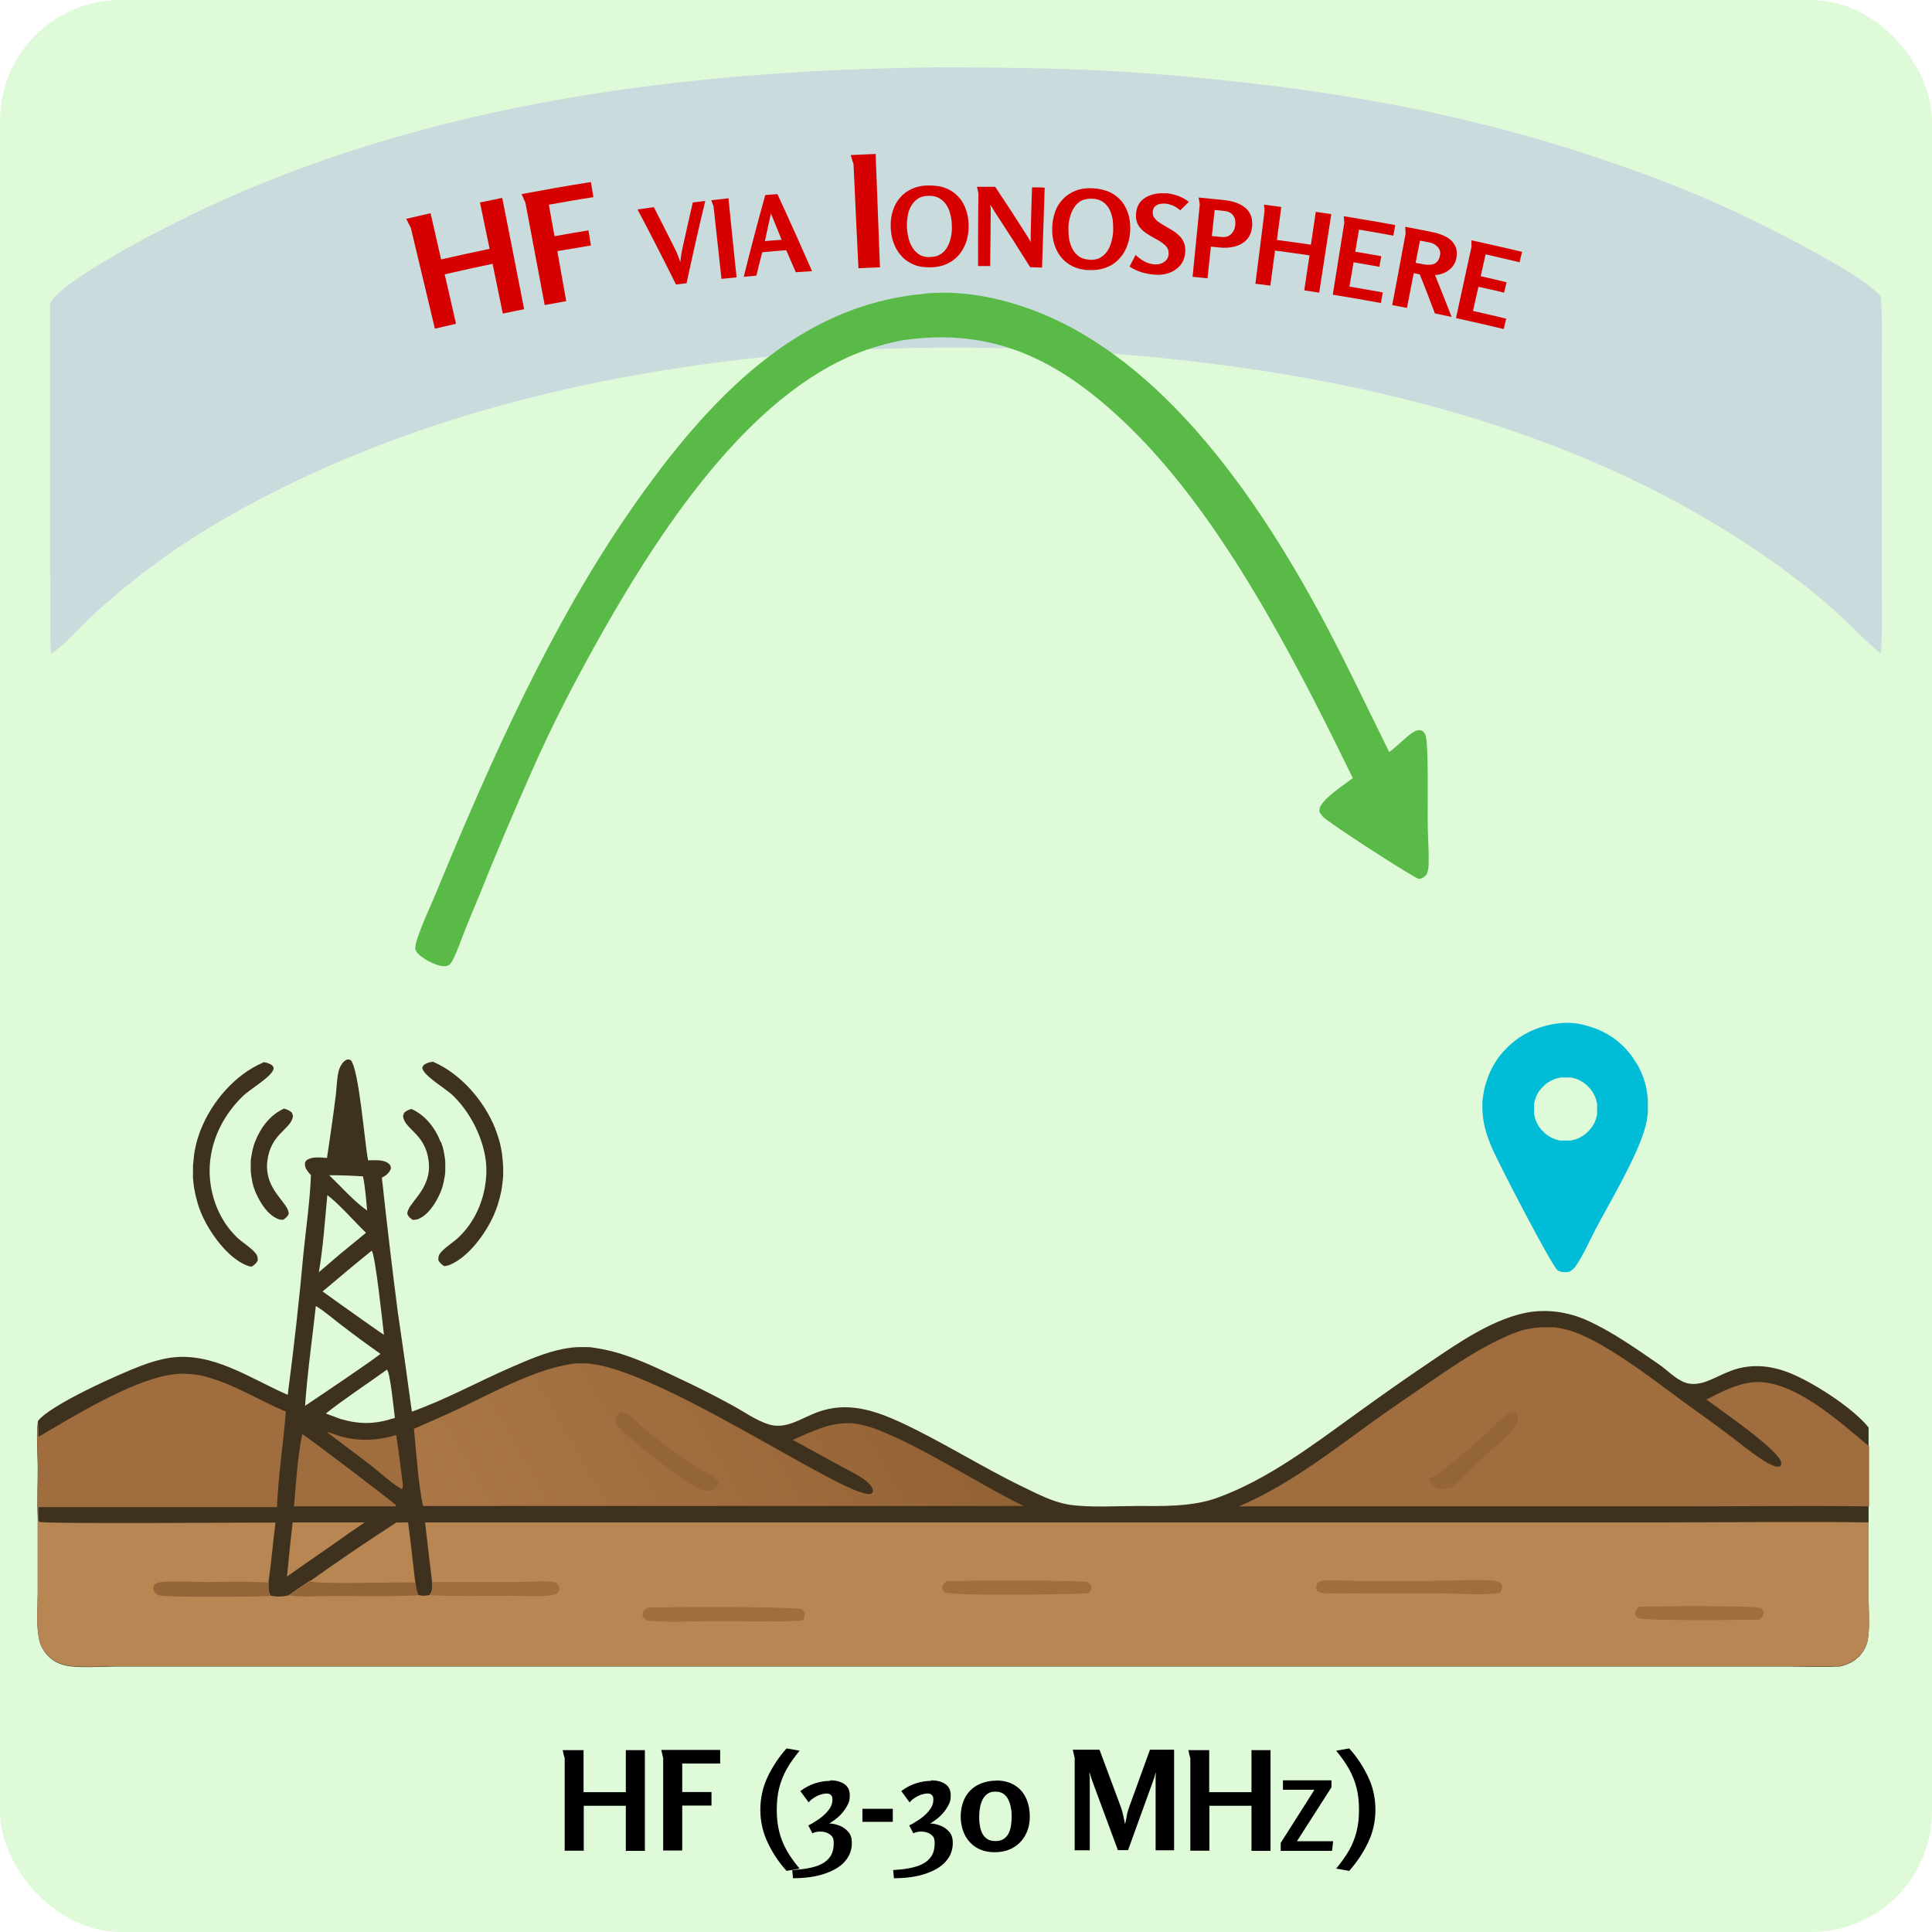
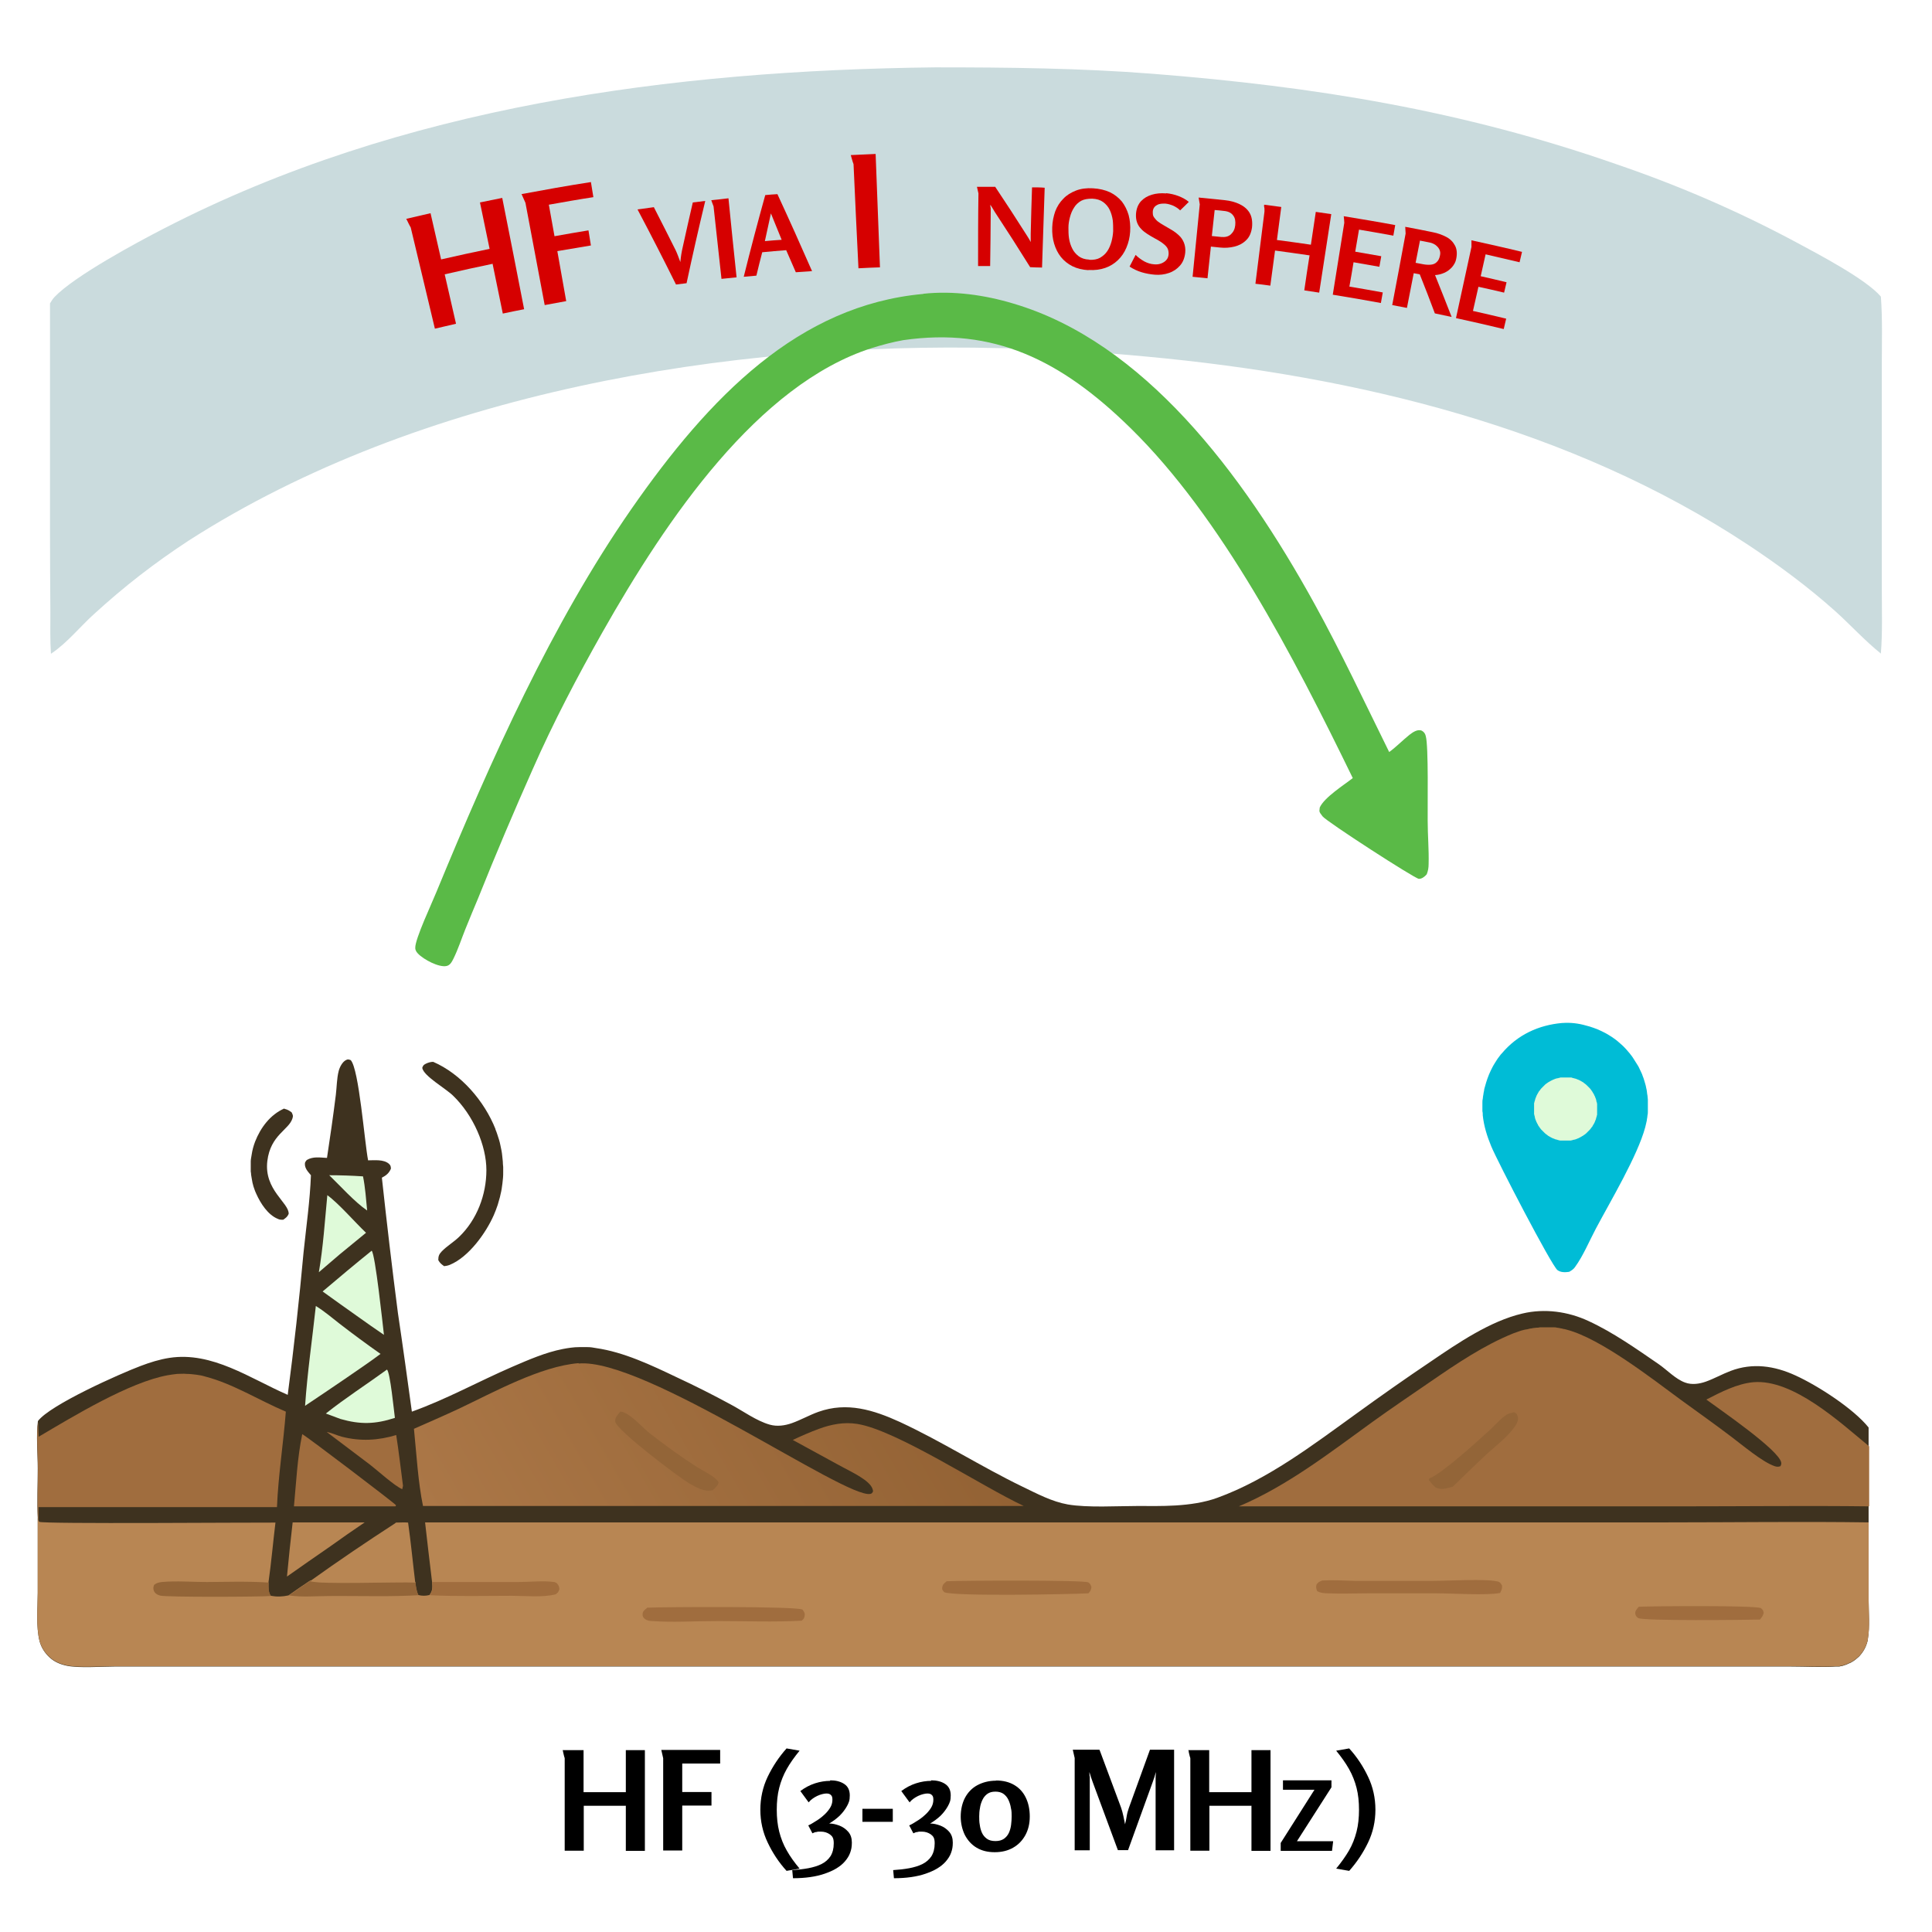
<svg xmlns="http://www.w3.org/2000/svg" id="Layer_1" width="1024" height="1024" version="1.1" viewBox="0 0 1024 1024">
  <defs>
    <style>
      .st0 {
        fill: #a06d3e;
      }

      .st1 {
        fill: #d60000;
      }

      .st2 {
        fill: url(#linear-gradient);
      }

      .st3 {
        fill: #dffad9;
      }

      .st4 {
        fill: #cadbdd;
      }

      .st5 {
        fill: #5aba47;
      }

      .st6 {
        fill: #936538;
      }

      .st7 {
        fill: #b88653;
      }

      .st8 {
        fill: #00bcd6;
      }

      .st9 {
        fill: #3e321f;
      }
    </style>
    <linearGradient id="linear-gradient" x1="490.3" y1="2122.6" x2="255.3" y2="2258.4" gradientTransform="translate(0 -1408)" gradientUnits="userSpaceOnUse">
      <stop offset="0" stop-color="#936234" />
      <stop offset="1" stop-color="#ab7747" />
    </linearGradient>
  </defs>
-   <rect class="st3" x="0" width="1024" height="1024" rx="64" ry="64" />
  <path class="st4" d="M495.7,35.7c38.3,0,77,.4,115.2,3.4,86.2,6.8,164.1,19.4,246,48,16.4,5.6,32.5,11.8,48.4,18.7,15.9,6.9,31.4,14.4,46.7,22.6,11.5,6.2,37,19.5,44.9,28.8.9,11.8.5,23.9.5,35.8v119.6c0,11.2.4,22.6-.5,33.8-8.5-6.8-16-15.1-24.1-22.4-14.3-12.8-30.1-24.5-46.1-35.1-94.2-62.3-207.8-89.6-319-99.9-25.9-2.4-52.4-4.4-78.4-4.5-143.3-3.5-306.8,23.5-429.1,101.9-8.9,5.8-17.6,12-26,18.5s-16.5,13.4-24.4,20.6c-7.3,6.6-14.1,15.1-22.2,20.6-.2.1-.4.3-.6.4-.5-7.3-.3-14.5-.3-21.8-.1-15-.2-29.9-.2-44.9v-119c.7-1.2,1.5-2.4,2.4-3.4,10.7-11.2,43.8-29,58.2-36.4C212.8,56.2,356.1,37.3,495.7,35.7Z" />
  <path class="st4" d="M670.7,106.3c4.1.4,8.7.5,12.3,2.7,1.3.9,2.4,2.1,2.7,3.7.4,2.7-1.2,5.1-2.8,7.1-4.1,2-9.9.6-14.2,0,.5-4.6,1.1-9.1,1.9-13.6h0Z" />
  <path class="st9" d="M173.3,613.8c1.7-11.1,3.3-22.3,4.7-33.5.5-4.1.5-8.7,1.5-12.6.5-2,1.9-4.8,3.8-5.8,1.1-.6,1.5-.4,2.6,0,4.4,4.8,7.3,43.5,9.2,53.1,3.4,0,8.2-.6,11,1.8,1,.9,1,1.4,1.1,2.6-1,2.4-2.5,3.6-4.8,4.8,2.6,23.9,5.4,47.8,8.5,71.7,2.6,17.4,5,34.9,7.4,52.3,18.2-6.5,35.5-16.1,53.3-23.8,8.6-3.7,17.5-7.6,26.7-9.4,1.4-.3,2.9-.5,4.3-.7,1.5-.2,2.9-.3,4.4-.3h4.4c1.5,0,2.9.2,4.4.5,14.8,2.1,29.5,9.1,42.9,15.5,9.7,4.5,19.2,9.3,28.6,14.4,6.6,3.5,13.6,8.7,20.7,10.7,3.9,1.1,8,.5,11.7-.8,4.8-1.7,9.3-4.3,14.1-6,15.1-5.4,29.2-1,43.2,5.4,22.2,10.3,42.9,23.6,65,34.3,7.7,3.7,15.5,7.9,24,9.4,10.6,1.8,26.2.8,37.2.8s28.1.7,41.9-4.3c26.8-9.7,50.7-28,73.6-44.5,13.1-9.5,26.3-18.8,39.7-27.8,14.4-9.8,31.4-21.4,48.5-25.4,11.7-2.8,24.2-1.1,35.1,4,13,6,25.3,14.7,37.1,22.8,4.5,3.1,9,8,14.1,9.8,3.5,1.3,7.5.7,10.9-.5,4.5-1.6,8.7-4,13.2-5.7,11.6-4.4,23.2-2.7,34.3,2.4,11.7,5.3,30.8,17.6,38.8,27.6,0,3.4,0,6.8,0,10.2v80.9c0,6.8.7,14.5-.4,21.1,0,.7-.3,1.5-.5,2.2s-.5,1.4-.8,2.1c-.3.7-.7,1.3-1.1,2-.4.6-.8,1.2-1.3,1.8-.2.2-.4.5-.6.7-.2.2-.4.5-.7.7-.2.2-.5.4-.7.6-.2.2-.5.4-.7.6-.2.2-.5.4-.8.6-.3.2-.5.4-.8.5-.3.2-.5.3-.8.5s-.6.3-.8.4c-.3,0-.6.3-.9.4s-.6.2-.9.4c-.3,0-.6.2-.9.3-.3,0-.6.2-.9.3-.3,0-.6.2-.9.2s-.6,0-.9.2c-.3,0-.6,0-.9,0h-.9c-7.8.5-15.9,0-23.7,0H60.6c-7,0-18.6.9-25.1-.4-3.4-.7-6.6-2-9.2-4.4-2.5-2.3-4.4-5.2-5.3-8.5-2-7.8-1-17.6-1-25.6v-39.8c-.4-8.7,0-17.5,0-26.2s-.9-17.3.1-25.2c6.4-8.6,43.5-25.1,54.4-29.2,5-1.9,10.1-3.5,15.3-4.3,22.7-3.5,42.9,11,62.7,19.6,3.3-25.1,6.1-50.3,8.4-75.6,1.4-13.5,3.4-27.3,3.9-40.8-1.5-1.8-3.3-3.6-3.2-6.1,0-.9.5-1.3,1-2,3.4-1.9,6.7-1.3,10.4-1.1h.3Z" />
  <path class="st7" d="M20.1,804.7h.2c0,.6,0,1.5.5,1.9,1.9,1.2,112.7.3,125.2.4-1.3,10.6-2.2,21.2-3.7,31.7,0,2.5-.3,4.9,1.2,7.1,3.3.6,6.1.5,9.4-.2,3.8-2.7,7.6-5.3,11.5-7.9,4.2,2.1,46.9.3,55.7.8.3,2.4.5,4.6,1.6,6.9,2.1.5,3.8.5,5.9,0,1.8-2.4,1.6-4,1.4-7-1.3-10.5-2.5-21-3.7-31.5h658.7c35.4,0,71-.5,106.4,0v40.6c0,6.8.8,14.5-.4,21.1,0,.7-.3,1.5-.5,2.2s-.5,1.4-.8,2.1c-.3.7-.7,1.3-1.1,2-.4.6-.8,1.2-1.3,1.8-.2.2-.4.5-.6.7-.2.2-.4.5-.7.7-.2.2-.5.4-.7.6-.2.2-.5.4-.7.6-.2.2-.5.4-.8.6-.3.2-.5.4-.8.5-.3.2-.5.3-.8.5s-.6.3-.8.4c-.3,0-.6.3-.9.4s-.6.2-.9.4c-.3,0-.6.2-.9.3-.3,0-.6.2-.9.3-.3,0-.6.2-.9.2s-.6,0-.9.2c-.3,0-.6,0-.9,0h-.9c-7.8.5-15.9,0-23.7,0H60.6c-7,0-18.6.9-25.1-.4-3.4-.7-6.6-2-9.2-4.4-2.5-2.3-4.4-5.2-5.3-8.5-2-7.8-1-17.6-1-25.6v-39.8.2Z" />
  <path class="st0" d="M229.1,838.5h45.8c5.5,0,13.5-.8,18.7,0,.6,0,1.1.4,1.6.7,1,1.2,1.1,1.5,1.3,3.1-.5,1.5-.7,1.7-1.9,2.7-6.9,1.8-16.1.8-23.2.8-14.5,0-29.2.4-43.7-.3,1.8-2.4,1.6-4,1.4-7h0Z" />
  <path class="st6" d="M153,845.7c3.8-2.7,7.6-5.3,11.5-7.9,4.2,2.1,46.9.3,55.7.8.3,2.4.5,4.6,1.6,6.9-14.1.8-28.5.4-42.7.4s-17.7.8-26.1-.3h0Z" />
  <path class="st6" d="M143.6,845.9c-4.8.5-55.6.7-58.7-.2-1.5-.4-2.9-1.2-3.4-2.7-.4-1.1-.2-2,.2-3,1.2-1,2.5-1.3,4.1-1.5,7.7-.7,16,0,23.8,0s22-.5,32.8.3c0,2.5-.3,4.9,1.2,7.1h0Z" />
  <path class="st0" d="M700.6,837.7c5.8-.3,11.8,0,17.6.2h40.8c8,0,28.6-1.2,34.7.3,1.4.3,1.7,1,2.4,2.1.2,1.7-.3,2.5-1,4-7.1,1.4-25.4.2-33.6.2h-37.1c-6.8,0-13.7.3-20.4,0-1.9,0-4.3-.2-5.9-1.2-.5-1.4-.7-2-.3-3.5,1-1.3,1.4-1.5,2.9-2h-.1Z" />
  <path class="st0" d="M343,852.1c9.6-.4,78.5-.8,82.3,1,.8,1,1.4,1.8,1.2,3.2-.2,1.5-.6,1.8-1.6,2.7-14.6.8-29.3.2-44,.2s-23.5.8-35,0c-1.4,0-3-.2-4.2-1.2-.9-.7-1.2-1.5-1.1-2.6,0-1.5,1.3-2.3,2.3-3.1v-.2Z" />
  <path class="st0" d="M501.6,838.1c8.3-.4,73.3-.7,75.2.6,1.2.8,1.3,1.3,1.7,2.6-.3,1.6-.6,2.1-1.6,3.2-9.6.5-71.5,1.7-76.4-.6-.8-.9-1.3-1.3-1.1-2.6.3-1.6,1.1-2.2,2.3-3.1h-.1Z" />
  <path class="st0" d="M868.6,851.6c7.1-.3,60.1-.8,64.7.7,1.1,1,1.2,1.1,1.5,2.5-.4,1.7-.9,2.3-2,3.6-7.6.2-62.1.8-64.5-.8-1-.6-1.6-1.5-1.6-2.7s1-2.3,1.9-3.3h0Z" />
  <path class="st0" d="M656.6,798.4c25.6-10.8,48.5-28.6,70.9-44.8,10.1-7.3,20.4-14.2,30.7-21.3,13.8-9.5,28.3-19.3,43.9-25.6.6-.2,1.1-.4,1.7-.6.6-.2,1.1-.4,1.7-.6.6-.2,1.2-.4,1.7-.5.6-.2,1.2-.3,1.8-.4.6,0,1.2-.3,1.8-.4.6,0,1.2-.2,1.8-.3.6,0,1.2-.2,1.8-.2s1.2,0,1.8-.2h5.4c.6,0,1.2,0,1.8,0,.6,0,1.2,0,1.8.2.6,0,1.2.2,1.8.3s1.2.2,1.8.4c.6,0,1.2.3,1.8.4,18,4.8,45,25.9,60.5,37.3,8.8,6.4,17.7,12.7,26.4,19.3,6,4.5,16.6,13.5,23.1,15.7,1.3.4,1.9.4,3.1,0,.3-.8.5-1,.4-1.8-.8-6.6-33.4-28.8-39.7-33.5,7.6-3.9,16.2-8.4,24.9-9.2,21.1-1.8,46,21.3,61.4,34v31.8c-33.4-.4-66.9,0-100.3,0h-233.8Z" />
  <path class="st6" d="M802.5,748.6c.5,0,.9.4,1.3.7.5.9.7,1.5.8,2.5,0,2.6-2.4,5.3-4,7.2-3.6,4.2-8.4,7.9-12.5,11.6-6.1,5.7-12.1,11.5-18.1,17.4-3.3.8-5.9,1.9-9.1.4-1.4-1.2-2.5-2.6-3.6-4l.3-.8c6.5-2.4,26.1-20.2,32.4-26,2.6-2.4,5.6-6,8.6-7.8,1.1-.7,2.6-1,3.9-1.3h0Z" />
  <path class="st0" d="M20.5,761.5c18.3-10.8,48-28.9,68.4-32.6,1.6-.3,3.3-.5,5-.7,1.7,0,3.4-.2,5,0,1.7,0,3.4.2,5,.4,1.7.2,3.3.5,4.9,1,14.7,3.8,28.7,12.7,42.7,18.6-1.3,16.8-4,33.7-4.7,50.6H20.4v6.1h-.3c-.4-8.6,0-17.5,0-26.2s-.9-17.3.1-25.2l.3,8.3v-.2Z" />
  <path class="st7" d="M209.7,807c2.2,0,4.4-.2,6.6,0,1.5,10.6,2.5,21.2,3.8,31.8-8.8-.5-51.4,1.2-55.7-.8,14.8-10.6,30-20.9,45.3-30.8h0Z" />
  <path class="st2" d="M306.6,722.7c34.8-3.3,141.5,71.8,154.7,69.1.9-.2.9-.5,1.4-1.2,0-.7,0-.8-.3-1.6-.8-2.3-3.9-4.6-5.8-5.8-3.9-2.6-8.5-4.7-12.6-7l-23.8-13c4.5-2.1,9.2-4.2,13.9-5.9,6.5-2.4,13.3-3.7,20.2-2.6,20.7,3.2,65.9,33,88.3,43.5H224.2c-2.6-12.4-3.5-28.1-4.8-40.9,7.9-3.5,15.8-6.9,23.7-10.6,18.4-8.7,43.4-22.6,63.6-24.2v.2Z" />
  <path class="st6" d="M328.9,748.2c.7,0,1.3.2,2,.5,4.8,2.1,9.8,8.2,14,11.4,7.8,6,16.1,12.1,24.4,17.4,2.7,1.7,10.6,5.5,11.6,8.3-.6,1.8-1.7,2.7-3.1,4-4.2,1.2-8.6-1.4-12.2-3.4-5.6-3.2-38.9-28.4-39.5-32.9-.3-2.2,1.5-3.9,2.8-5.4h0Z" />
  <path class="st0" d="M160.3,760.2c2.4,1.2,48.3,36.1,49.6,37.6l-.3.6h-53.8c1.2-12.7,1.8-25.8,4.4-38.3h.1Z" />
  <path class="st3" d="M167.4,692.2c4.4,2.7,8.5,6.2,12.6,9.4,7.1,5.5,14.3,10.8,21.7,16-6.3,4.7-12.9,9.1-19.4,13.6-6.9,4.7-13.7,9.3-20.6,13.9,1.2-17.6,3.8-35.3,5.7-52.9Z" />
  <path class="st3" d="M197,662.9c1.9,1.9,5.8,38.6,6.5,44.6-4.8-3.3-9.6-6.6-14.3-10-6.1-4.3-12.1-8.6-18.2-13,8.6-7.3,17.2-14.5,26-21.6Z" />
  <path class="st3" d="M205.1,725.9c1.7,1.4,3.7,21.9,4.2,25.6-10.4,3.4-18.3,3.6-28.8.6l-7.8-2.9c10.3-8.2,21.7-15.5,32.4-23.3h0Z" />
  <path class="st7" d="M155.1,806.9h38.2c-6.1,4.1-12.1,8.3-18.1,12.6-7.7,5.3-15.4,10.7-23.1,16.1.9-9.6,1.9-19.1,3-28.6h0Z" />
  <path class="st3" d="M173.4,633.4c6.2,4.5,14.6,14.3,20.6,20l-13.9,11.4-11.1,9.5c2.3-13.3,3.2-27.4,4.5-40.9h-.1Z" />
  <path class="st0" d="M173.3,759c2.7.5,5.3,1.8,7.9,2.5,9.8,2.5,19.2,2,28.8-.9,1.4,8.9,2.4,17.9,3.6,26.9l-.4,1.8c-4.1-1.7-13.3-10.1-17.1-13-7.6-5.8-15.3-11.5-22.9-17.3h0Z" />
  <path class="st3" d="M174.5,622.9c6,0,11.9.2,17.9.6,1.2,5.8,1.6,12.1,2.2,18.1-6.6-4.5-14.2-13-20.1-18.7h0Z" />
  <path class="st5" d="M489.4,155.7c15.8-1.7,32.4.6,47.7,5.2,68.8,20.3,121.2,89.4,159.7,159.3,14,25.4,26.5,52.1,39.5,78.4,3.7-2.7,7.1-6.2,10.7-9.1,1.8-1.4,4.4-3.2,6.6-2.2,1.1.6,1.8,1.5,2.1,2.9,1.5,5.4.9,37.4,1,44.8,0,7.6.7,15.4.5,22.9,0,2.1-.3,3.7-1,5.5-1.1,1.3-2.7,2.5-4.2,2.4-2.1-.1-48.7-30.2-51-33.1s-1.6-2.6-1.5-4.7c2.4-5.4,13.1-12.1,17.5-15.6-31.5-64.7-69.6-138.3-117.8-185.5-37-36.3-72.7-53.5-120.5-46.6-5.6,1-11.2,2.5-16.7,4.2-60.3,19.4-108.5,90.2-142.8,150.8-13.2,23.4-25.9,47.5-36.9,72.5-10,22.5-19.6,45.1-28.8,68.1-2.3,5.6-4.7,11.1-6.9,16.7-2,5-3.8,10.5-6.2,15.4-.9,1.8-1.8,3.6-3.7,4-4,.9-12.2-3.4-15.2-6.6-.7-.8-1.4-1.6-1.4-3-.2-4.6,9.1-24.3,11.2-29.6,29.3-71,61.1-142.1,103.2-202.8,41.7-60,88.9-108.2,154.8-114.2h.2Z" />
  <path class="st8" d="M828.3,542.2c4-.3,8.3.2,12.1,1.3.7.2,1.4.4,2.2.6.7.2,1.4.5,2.1.7.7.3,1.4.5,2.1.8.7.3,1.4.6,2,.9.7.3,1.3.7,2,1,.7.4,1.3.7,1.9,1.1.6.4,1.3.8,1.9,1.2.6.4,1.2.9,1.8,1.3.6.5,1.2.9,1.7,1.4.6.5,1.1,1,1.7,1.5.5.5,1.1,1,1.6,1.6.5.5,1,1.1,1.5,1.7.5.6,1,1.1,1.4,1.7.5.6.9,1.2,1.3,1.8.4.6.8,1.2,1.2,1.9.4.6.8,1.3,1.2,1.9.4.6.7,1.2,1,1.9.3.6.6,1.3.9,1.9.3.6.6,1.3.8,2,.3.7.5,1.3.7,2s.4,1.3.6,2,.4,1.4.5,2.1c.2.7.3,1.4.4,2.1,0,.7.2,1.4.3,2.1,0,.7.2,1.4.2,2.1s0,1.4,0,2.1v4.2c0,.7,0,1.4-.2,2.1,0,.7-.2,1.4-.3,2.1,0,.7-.3,1.4-.4,2.1-.2.7-.3,1.4-.5,2.1-4.1,15.2-18.4,39.1-26.1,53.6-3.5,6.6-6.8,14.6-11.2,20.6-.8,1.1-1.8,1.7-3,2.4-2.1.3-4.4.4-6.2-.9-3.1-2.3-31.8-57.6-35.1-65.6-2.2-5.3-3.9-10.7-4.5-16.4,0-.7,0-1.5-.2-2.2v-4.4c0-.7,0-1.5.2-2.2,0-.7.2-1.5.3-2.2s.2-1.5.4-2.2c0-.7.3-1.4.5-2.2s.4-1.4.6-2.1c.2-.7.5-1.4.7-2.1.3-.7.5-1.4.8-2.1.3-.7.6-1.4.9-2,.3-.7.7-1.3,1-2,.4-.7.7-1.3,1.1-1.9.4-.6.8-1.3,1.2-1.9.4-.6.8-1.2,1.3-1.8.4-.6.9-1.2,1.4-1.7,8.2-9.7,19.3-14.9,31.9-16h.2Z" />
  <path class="st3" d="M826.2,571.3c.3,0,.5,0,.8-.2.3,0,.6,0,.8,0h4c.3,0,.6,0,.8,0,.3,0,.6,0,.8.2s.5,0,.8.2c.3,0,.5.2.8.2s.5.2.8.3.5.2.8.3.5.2.8.4c.2,0,.5.3.7.4.2,0,.5.3.7.4.2,0,.5.3.7.5s.5.3.7.5.4.3.6.5l.6.6.6.6.6.6c.2.2.4.4.5.6.2.2.3.4.5.7.2.2.3.5.5.7,0,.2.3.5.4.7s.3.5.4.7c0,.2.2.5.4.8,0,.3.2.5.3.8s.2.5.3.8c0,.3.2.5.2.8s0,.5.2.8,0,.5.2.8c0,.3,0,.6,0,.8v4c0,.3,0,.6,0,.8,0,.3,0,.5-.2.8,0,.3,0,.5-.2.8,0,.3-.2.5-.2.8s-.2.5-.3.8-.2.5-.3.8-.2.5-.4.8c0,.2-.3.5-.4.7s-.3.5-.4.7c0,.2-.3.5-.5.7s-.3.5-.5.7-.3.4-.5.6l-.6.6-.6.6-.6.6c-.2.2-.4.4-.6.5-.2.2-.4.3-.7.5-.2.2-.5.3-.7.5-.2,0-.5.3-.7.4-.2,0-.5.3-.7.4-.2,0-.5.2-.8.4-.3,0-.5.2-.8.3s-.5.2-.8.3c-.3,0-.5.2-.8.2s-.5,0-.8.2-.5,0-.8.2c-.3,0-.6,0-.8,0h-4c-.3,0-.6,0-.8,0-.3,0-.6,0-.8-.2-.3,0-.5,0-.8-.2-.3,0-.5-.2-.8-.2s-.5-.2-.8-.3-.5-.2-.8-.3-.5-.2-.8-.4c-.2,0-.5-.3-.7-.4-.2,0-.5-.3-.7-.4-.2,0-.5-.3-.7-.5s-.5-.3-.7-.5-.4-.3-.6-.5l-.6-.6-.6-.6-.6-.6c-.2-.2-.4-.4-.5-.6-.2-.2-.3-.4-.5-.7-.2-.2-.3-.5-.5-.7s-.3-.5-.4-.7c0-.2-.3-.5-.4-.7,0-.2-.2-.5-.4-.8,0-.3-.2-.5-.3-.8s-.2-.5-.3-.8c0-.3-.2-.5-.2-.8s0-.5-.2-.8c0-.3,0-.5-.2-.8,0-.3,0-.6,0-.8v-4c0-.3,0-.6,0-.8,0-.3,0-.6.2-.8,0-.3,0-.5.2-.8,0-.3.2-.5.2-.8s.2-.5.3-.8.2-.5.3-.8.2-.5.4-.8c0-.2.3-.5.4-.7,0-.2.3-.5.4-.7,0-.2.3-.5.5-.7s.3-.5.5-.7.3-.4.5-.6l.6-.6.6-.6.6-.6c.2-.2.4-.4.6-.5.2-.2.4-.3.7-.5.2-.2.5-.3.7-.5.2,0,.5-.3.7-.4.2,0,.5-.3.7-.4.3,0,.5-.2.8-.4.3,0,.5-.2.8-.3s.5-.2.8-.3c.3,0,.5-.2.8-.2s.5,0,.8-.2Z" />
-   <path class="st9" d="M139.3,563c1.3,0,2.7.4,3.9,1,1.1.5,1.5,1,1.9,2.2-.7,4.4-12.3,10.8-16.3,14.7-10.8,10.4-17.6,24.4-17.7,39.5,0,13.1,5,26.3,14.5,35.4,2.9,2.8,6.5,4.8,9.2,7.7,1.4,1.5,1.9,2.5,1.8,4.6-.8,1.5-1.6,2.2-3.1,3.2-1.1,0-2-.3-3-.7-10-4.2-19-16.8-23.3-26.3-.4-.9-.8-1.8-1.1-2.7-.4-.9-.7-1.8-1-2.8s-.6-1.9-.8-2.8c-.3-.9-.5-1.9-.7-2.8-.2-1-.4-1.9-.6-2.9s-.3-1.9-.4-2.9-.2-1.9-.3-2.9,0-1.9,0-2.9v-2.9c0-1,0-1.9.2-2.9,0-1,.2-1.9.3-2.9,0-1,.3-1.9.4-2.9.2-1,.4-1.9.6-2.9s.5-1.9.7-2.8c.3-.9.6-1.9.9-2.8.3-.9.6-1.8,1-2.7,5.8-14.8,18.2-29.3,33-35.6v-.2Z" />
  <path class="st9" d="M150.8,587.7c1.6.4,2.5.9,3.8,1.9.6,1.4.9,1.7.4,3.2-1.9,6.1-11.6,8.7-13.3,22.5-1.9,15.4,11.6,22.2,11.3,28.1-.7,1.6-1.5,2.1-2.9,3.1-1,0-2,0-2.9-.5-5.2-2.1-9.1-8.2-11.3-13.1-.2-.5-.5-1.1-.7-1.6-.2-.6-.4-1.1-.6-1.7-.2-.6-.4-1.1-.5-1.7-.2-.6-.3-1.1-.4-1.7-.1-.6-.2-1.2-.3-1.7-.1-.6-.2-1.2-.3-1.8,0-.6-.1-1.2-.2-1.8v-5.4c0-.6.1-1.2.2-1.8s.2-1.2.3-1.8.2-1.2.3-1.7c.1-.6.3-1.2.4-1.7.2-.6.3-1.1.5-1.7.2-.6.4-1.1.6-1.7,2.9-7.4,8-14.3,15.5-17.6v.2Z" />
  <g>
    <path class="st1" d="M261.2,139.8c-8.5,1.8-17,3.6-25.5,5.6,2,8.7,4,17.5,6,26.2-3.7.9-7.5,1.7-11.2,2.6-4.3-17.9-8.5-35.8-12.8-53.6,0,0-.2-.4-.6-1.1-.4-.7-.7-1.4-1.1-2.2-.4-.8-.6-1.2-.7-1.3,4.3-1,8.6-2,12.9-3,1.9,8.2,3.7,16.3,5.6,24.5,8.6-2,17.1-3.8,25.7-5.6-1.7-8.2-3.4-16.4-5.1-24.6,3.9-.8,7.9-1.6,11.8-2.4,3.9,19.7,7.8,39.3,11.6,59-3.8.7-7.5,1.5-11.3,2.3-1.8-8.8-3.6-17.5-5.4-26.3h.1Z" />
    <path class="st1" d="M276.3,102.9c12.3-2.3,24.6-4.5,36.9-6.4.4,2.7.9,5.4,1.3,8-7.9,1.2-15.7,2.6-23.6,4,1,5.6,2,11.2,3,16.7,6-1.1,12-2.1,18-3.1.4,2.7.9,5.4,1.3,8-5.9,1-11.9,2-17.8,3,1.6,8.8,3.1,17.6,4.7,26.5-3.8.7-7.6,1.4-11.4,2.1l-10.2-54.2c-.7-1.6-1.4-3.1-2.1-4.7h0Z" />
    <path class="st1" d="M346.6,109.9c3.9,7.6,7.7,15.1,11.5,22.7.5,1,.9,2.1,1.3,3.1.4,1.1.8,2.1,1.2,3.2.1-1.4.3-2.7.5-4.1.2-1.3.5-2.7.8-4,1.7-7.8,3.5-15.7,5.3-23.5,2.2-.3,4.4-.5,6.6-.8-3.5,14.5-6.8,29.1-9.9,43.6-1.9.2-3.8.5-5.6.7-6.6-13.3-13.4-26.6-20.4-39.8,2.9-.4,5.8-.8,8.7-1.2h0Z" />
    <path class="st1" d="M377,106.1c3-.3,6.1-.6,9.1-1,1.4,14,2.8,27.9,4.3,41.9-2.7.3-5.3.5-8,.8-1.4-12.8-2.8-25.6-4.2-38.4,0,0-.1-.3-.3-.8-.2-.5-.4-1.1-.6-1.6-.2-.6-.3-.9-.3-.9Z" />
    <path class="st1" d="M412,102.8c6.3,13.6,12.4,27.2,18.4,40.9-2.9.2-5.7.4-8.6.6-1.7-3.9-3.4-7.8-5.1-11.7-4.2.3-8.5.7-12.7,1.1-1.1,4.1-2.1,8.3-3.1,12.4-2.2.2-4.5.4-6.7.6,3.6-14.5,7.4-28.9,11.4-43.3,2.2-.2,4.3-.4,6.5-.5h0ZM408.6,113.1c-1.1,4.9-2.1,9.8-3.2,14.7,3-.3,5.9-.5,8.9-.7-1.9-4.7-3.8-9.3-5.7-14h0Z" />
    <path class="st1" d="M450.9,82.2c4.4-.2,8.8-.4,13.2-.6.8,20,1.5,40.1,2.3,60.1-3.8.1-7.6.3-11.4.5-.9-18.4-1.8-36.7-2.6-55.1,0,0-.1-.5-.4-1.2-.2-.8-.5-1.5-.7-2.4-.2-.8-.4-1.3-.4-1.4h0Z" />
-     <path class="st1" d="M492.8,141.7c-3.2,0-6.1-.4-8.6-1.5s-4.7-2.5-6.4-4.5c-1.8-1.9-3.1-4.2-4.1-6.8-1-2.6-1.5-5.4-1.6-8.5s.2-5.9,1.1-8.6c.8-2.7,2.1-5,3.8-7,1.7-2,3.8-3.6,6.4-4.7,2.6-1.2,5.5-1.8,8.9-1.8s6.5.4,9.1,1.5c2.6,1,4.8,2.6,6.6,4.5,1.8,1.9,3.1,4.2,4,6.9.9,2.6,1.4,5.5,1.4,8.7s-.5,6-1.4,8.6-2.3,4.9-4,6.9c-1.8,2-3.9,3.5-6.4,4.6s-5.4,1.7-8.6,1.7h-.2ZM493,136.2c2.2,0,4.1-.5,5.6-1.5s2.7-2.2,3.5-3.8c.9-1.6,1.5-3.3,1.9-5.2.4-1.9.6-3.8.5-5.6,0-1.9-.2-3.8-.6-5.7-.4-1.9-1-3.7-2-5.3-.9-1.6-2.2-2.9-3.8-3.9-1.6-1-3.6-1.5-5.9-1.4-2.3,0-4.2.5-5.7,1.5s-2.7,2.3-3.6,3.9-1.5,3.3-1.8,5.2c-.3,1.9-.5,3.8-.4,5.6,0,1.9.3,3.8.7,5.7.4,1.9,1.1,3.7,2.1,5.3.9,1.6,2.2,2.9,3.7,3.9s3.4,1.4,5.7,1.4h0Z" />
    <path class="st1" d="M527.4,98.9c5.7,8.5,11.2,17,16.6,25.5.4.6.8,1.3,1.2,1.9s.7,1.3,1.1,2c0-.7,0-1.5,0-2.2,0-.8,0-1.5,0-2.2.2-8.2.4-16.4.7-24.6,2.2,0,4.4,0,6.7.2-.5,14.1-.9,28.2-1.4,42.3-2.1,0-4.2-.1-6.3-.2-6.1-9.8-12.3-19.5-18.7-29.2-.4-.7-.8-1.3-1.2-2s-.8-1.3-1.2-1.9c0,.6,0,1.2.2,1.9,0,.7,0,1.3,0,2,0,9.5-.2,19.1-.3,28.6h-6.4c0-12.8,0-25.7.2-38.5-.3-1.2-.5-2.3-.8-3.5h9.8-.2Z" />
    <path class="st1" d="M576.9,143.2c-3.2-.2-6.1-.9-8.5-2.1-2.4-1.2-4.5-2.9-6.1-4.9s-2.8-4.4-3.6-7.1c-.8-2.7-1.1-5.5-1-8.6s.7-5.9,1.6-8.5c1-2.6,2.4-4.8,4.3-6.7,1.8-1.9,4.1-3.3,6.7-4.3,2.6-1,5.6-1.4,9-1.2,3.4.2,6.4.9,9,2.1,2.5,1.2,4.6,2.9,6.3,4.9,1.6,2.1,2.8,4.5,3.6,7.2.7,2.7,1,5.6.8,8.8-.2,3.1-.9,5.9-2,8.5-1.1,2.6-2.6,4.8-4.5,6.6s-4.1,3.2-6.7,4.1c-2.6.9-5.5,1.3-8.7,1.1h-.2ZM577.4,137.7c2.2.1,4.1-.2,5.7-1.1,1.5-.9,2.8-2,3.8-3.5s1.7-3.2,2.2-5c.5-1.9.8-3.7.9-5.6,0-1.9,0-3.8-.2-5.7-.3-2-.8-3.8-1.6-5.5s-2-3.1-3.5-4.2-3.4-1.7-5.8-1.8c-2.3,0-4.3.3-5.8,1.1-1.6.9-2.9,2.1-3.8,3.6-1,1.5-1.7,3.2-2.2,5.1s-.8,3.7-.8,5.5,0,3.8.3,5.7c.3,2,.9,3.8,1.7,5.4.8,1.7,2,3,3.4,4.1,1.5,1.1,3.3,1.7,5.6,1.8h0Z" />
    <path class="st1" d="M618.1,102.4c2.2.2,4.4.7,6.5,1.5s3.9,1.8,5.5,3.1c-1.5,1.5-3,3-4.6,4.5-1-1-2.2-1.8-3.7-2.5-1.5-.6-2.9-1-4.3-1.1-1.5,0-3,0-4.3.8-1.3.7-2.1,1.8-2.2,3.5,0,1.1,0,2.1.6,2.9s1.2,1.6,2.1,2.3c.9.7,1.9,1.3,3.1,2,1.3.8,2.7,1.6,4.1,2.4,1.4.8,2.7,1.8,3.9,2.9s2.1,2.4,2.7,3.9c.6,1.5.9,3.3.7,5.3-.3,2.8-1.2,5.1-2.8,6.9-1.6,1.8-3.5,3.1-5.9,3.9-2.3.8-4.8,1.1-7.4.9-2.3-.2-4.7-.6-7-1.3s-4.4-1.7-6.4-3c1.1-2.1,2.1-4.1,3.2-6.2,1.3,1.3,2.8,2.4,4.5,3.4,1.7.9,3.5,1.5,5.4,1.6,1.2.1,2.4,0,3.5-.4s2.1-1,2.8-1.8c.8-.8,1.2-1.9,1.3-3.3,0-1.4-.2-2.5-.9-3.5s-1.7-1.8-2.8-2.6c-1.2-.8-2.5-1.6-3.9-2.3-1.2-.7-2.5-1.4-3.7-2.2-1.2-.8-2.3-1.6-3.2-2.6-1-1-1.7-2.1-2.2-3.4s-.7-2.9-.6-4.6c.2-2.8,1.1-5,2.6-6.7,1.6-1.7,3.5-2.8,5.8-3.5s4.8-.9,7.3-.7h.3Z" />
    <path class="st1" d="M635.3,104.7c4.6.5,9.2.9,13.9,1.4,2.9.3,5.5,1,7.8,2.1s4.1,2.6,5.3,4.6,1.6,4.6,1.3,7.7c-.4,2.9-1.4,5.2-3.1,6.8-1.7,1.7-3.8,2.8-6.2,3.4-2.5.6-5,.8-7.7.5-1.6-.2-3.2-.3-4.8-.5-.6,5.6-1.2,11.2-1.8,16.8-2.6-.3-5.3-.5-7.9-.8,1.3-12.8,2.5-25.6,3.8-38.4-.2-1.2-.4-2.4-.6-3.6ZM643.8,111.3c-.5,4.6-1,9.2-1.5,13.8,1.6.2,3.3.3,4.9.5,2.2.2,3.9-.2,5.2-1.4,1.3-1.2,2.1-2.8,2.3-4.8.2-2.1,0-3.8-1.1-5.2-1-1.4-2.6-2.2-4.9-2.4-1.7-.2-3.4-.4-5.1-.5h.2Z" />
    <path class="st1" d="M693.7,135.3c-6-.9-12-1.7-17.9-2.5-.8,6.2-1.7,12.4-2.5,18.6-2.6-.4-5.3-.7-7.9-1,1.6-12.8,3.2-25.5,4.8-38.3,0,0,0-.3,0-.9,0-.6,0-1.1-.2-1.7,0-.6,0-.9,0-1,3,.4,6,.8,9.1,1.2-.8,5.8-1.5,11.6-2.3,17.5,6,.8,12,1.6,18,2.5.9-5.8,1.7-11.6,2.6-17.4,2.7.4,5.5.8,8.2,1.2-2.1,13.9-4.3,27.7-6.4,41.6-2.6-.4-5.3-.8-7.9-1.2.9-6.2,1.8-12.4,2.8-18.6h-.2Z" />
    <path class="st1" d="M712.2,114.6c9.1,1.5,18.2,3,27.3,4.7-.3,1.9-.7,3.7-1,5.6-6.1-1.1-12.1-2.2-18.2-3.2-.7,3.9-1.3,7.8-2,11.7,4.6.8,9.2,1.6,13.8,2.4-.3,1.9-.7,3.7-1,5.6-4.6-.8-9.2-1.6-13.7-2.4-.7,4.3-1.4,8.6-2.2,12.9,5.9,1,11.8,2,17.7,3.1-.3,1.9-.7,3.7-1,5.6-8.5-1.6-17-3-25.5-4.4,2-12.7,4.1-25.4,6.1-38.1,0-1.2-.2-2.4-.3-3.6h0Z" />
    <path class="st1" d="M744.7,120.2c5,.9,9.9,1.9,14.8,2.9,2.6.5,5,1.4,7.1,2.5s3.6,2.7,4.6,4.6,1.2,4.3.6,7.1c-.3,1.6-1.1,3-2.2,4.3-1.2,1.3-2.5,2.3-4.1,3s-3.2,1.1-4.9,1.2c3,7.4,5.9,14.8,8.8,22.2-3-.6-5.9-1.3-8.9-1.9-2.6-6.9-5.2-13.8-8-20.7-1.1-.2-2.1-.4-3.2-.6-1.2,6.1-2.4,12.3-3.6,18.4-2.6-.5-5.2-1-7.8-1.5,2.4-12.6,4.8-25.3,7.1-37.9,0-1.2-.2-2.4-.2-3.6h0ZM752.6,127.6c-.8,3.9-1.5,7.8-2.3,11.7,1.2.2,2.5.5,3.7.7,1.5.3,2.9.4,4.2.3,1.3-.1,2.4-.5,3.2-1.3.9-.8,1.5-1.9,1.8-3.5.3-1.2.2-2.3-.3-3.3s-1.2-1.7-2.1-2.4c-.9-.6-2-1.1-3.2-1.3-1.7-.3-3.4-.7-5.1-1h0Z" />
    <path class="st1" d="M779.6,127.3c9,2,18.1,4,27.1,6.2-.4,1.8-.9,3.7-1.3,5.5-6-1.4-12-2.8-18-4.2-.9,3.9-1.7,7.7-2.6,11.6,4.6,1,9.1,2.1,13.7,3.2-.4,1.8-.9,3.7-1.3,5.5-4.5-1.1-9.1-2.1-13.6-3.1-1,4.3-1.9,8.5-2.9,12.8,5.9,1.3,11.7,2.7,17.6,4.1-.4,1.8-.9,3.7-1.3,5.5-8.4-2-16.9-4-25.3-5.8,2.7-12.6,5.5-25.1,8.2-37.7,0-1.2,0-2.4,0-3.6h-.2Z" />
  </g>
  <path class="st9" d="M262.6,598.6c.4.9.7,1.8,1,2.7s.6,1.9.9,2.8c.3.9.5,1.9.7,2.8.2.9.4,1.9.6,2.9s.3,1.9.4,2.9.2,1.9.3,2.9c0,1,.1,1.9.2,2.9v2.9c0,1,0,1.9-.1,2.9s-.2,1.9-.3,2.9c-.1,1-.3,1.9-.4,2.9s-.4,1.9-.6,2.9-.4,1.9-.7,2.8c-.3.9-.5,1.9-.8,2.8s-.6,1.8-1,2.8c-.4.9-.7,1.8-1.1,2.7-4.2,9.5-13.3,22.2-23.3,26.3-1,.4-2,.6-3,.7-1.4-1-2.2-1.6-3.1-3.2,0-2.1.4-3.1,1.8-4.6,2.8-2.9,6.3-4.9,9.2-7.7,9.5-9.1,14.5-22.4,14.5-35.4s-6.9-29.1-17.7-39.5c-4-3.9-15.6-10.4-16.3-14.7.4-1.2.7-1.6,1.9-2.2,1.2-.6,2.6-1,3.9-1,14.8,6.4,27.1,20.8,33,35.6v.2Z" />
-   <path class="st9" d="M233.7,605.2c.2.6.4,1.1.6,1.7.2.6.4,1.1.5,1.7.2.6.3,1.1.4,1.7.1.6.2,1.2.3,1.7.1.6.2,1.2.3,1.8s.1,1.2.2,1.8v5.4c0,.6-.1,1.2-.2,1.8,0,.6-.2,1.2-.3,1.8s-.2,1.2-.3,1.7c-.1.6-.3,1.2-.4,1.7-.2.6-.3,1.1-.5,1.7-.2.6-.4,1.1-.6,1.7-.2.6-.4,1.1-.7,1.6-2.2,4.9-6.1,11-11.3,13.1-.9.4-2,.4-2.9.5-1.4-1-2.2-1.5-2.9-3.1-.3-5.9,13.2-12.7,11.3-28.1-1.7-13.8-11.4-16.4-13.3-22.5-.5-1.5-.2-1.9.4-3.2,1.3-1.1,2.2-1.5,3.8-1.9,7.4,3.3,12.6,10.1,15.5,17.6v-.2Z" />
  <g>
    <path d="M331.8,957.1h-22.4v23.8h-10.1v-48.9s0-.4-.3-1.1c-.2-.7-.3-1.4-.5-2.1-.1-.7-.2-1.1-.3-1.2h11.1v22.3h22.4v-22.3h10.1v53.4h-10.1v-23.8h0Z" />
    <path d="M350.4,927.5h31.3v7.2h-20.1v15.1h15.5v7.2h-15.5v23.8h-10.1v-48.9l-1-4.4h0Z" />
    <path d="M416.9,991.6c-4.1-4.5-7.4-9.5-10-15-2.6-5.4-3.9-11.3-3.9-17.4s1.3-12.1,3.9-17.5,5.9-10.4,10-15l6.9,1.2c-2.7,3.3-5,6.5-6.8,9.7s-3.1,6.5-4,10-1.3,7.4-1.3,11.6.4,8,1.3,11.6c.9,3.5,2.2,6.9,4,10,1.8,3.2,4.1,6.4,6.8,9.6l-6.9,1.2h0Z" />
    <path d="M439.9,943.6c3,0,5.5.6,7.5,1.9,2,1.3,3,3.3,3,6.1s-.5,3.8-1.5,5.7c-1,1.8-2.3,3.5-3.9,5.1-1.7,1.6-3.5,2.9-5.5,4.1,1.8,0,3.5.4,5.4,1.1,1.8.7,3.4,1.8,4.7,3.3,1.3,1.5,1.9,3.4,1.9,5.7s-.3,3.7-.9,5.4-1.6,3.2-2.8,4.6c-1.2,1.4-2.7,2.6-4.5,3.7-1.8,1.1-3.9,2-6.2,2.8-2.3.8-4.9,1.4-7.7,1.8-2.8.4-5.9.6-9.1.6l-.4-4.3c3-.2,5.8-.5,8.5-1,2.6-.5,5-1.2,7-2.2s3.6-2.4,4.8-4.2c1.1-1.8,1.7-4,1.7-6.8s-.7-3.7-2-4.7c-1.4-1-3-1.5-4.9-1.5s-1.4,0-2.2.2c-.8,0-1.5.4-2.2.7l-2.2-4.2c1.2-.5,2.5-1.3,3.9-2.2,1.5-.9,2.9-1.9,4.2-3.1,1.4-1.2,2.5-2.5,3.4-3.9s1.3-2.9,1.3-4.4-.3-2-.8-2.5c-.6-.6-1.3-.8-2.4-.8s-3,.4-4.9,1.3c-1.8.9-3.4,2-4.5,3.4l-4.4-6c2.4-1.8,5-3.2,7.8-4.1,2.8-.9,5.5-1.3,8-1.3v-.3Z" />
    <path d="M457.1,958.7h16.1v6.9h-16.1v-6.9Z" />
    <path d="M493.4,943.6c3,0,5.5.6,7.5,1.9,2,1.3,3,3.3,3,6.1s-.5,3.8-1.5,5.7c-1,1.8-2.3,3.5-3.9,5.1-1.7,1.6-3.5,2.9-5.5,4.1,1.8,0,3.5.4,5.4,1.1,1.8.7,3.4,1.8,4.7,3.3,1.3,1.5,1.9,3.4,1.9,5.7s-.3,3.7-.9,5.4-1.6,3.2-2.8,4.6c-1.2,1.4-2.7,2.6-4.5,3.7-1.8,1.1-3.9,2-6.2,2.8-2.3.8-4.9,1.4-7.7,1.8-2.8.4-5.9.6-9.1.6l-.4-4.3c3-.2,5.8-.5,8.5-1,2.6-.5,5-1.2,7-2.2s3.6-2.4,4.8-4.2c1.1-1.8,1.7-4,1.7-6.8s-.7-3.7-2-4.7c-1.4-1-3-1.5-4.9-1.5s-1.4,0-2.2.2c-.8,0-1.5.4-2.2.7l-2.2-4.2c1.2-.5,2.5-1.3,3.9-2.2,1.5-.9,2.9-1.9,4.2-3.1,1.4-1.2,2.5-2.5,3.4-3.9s1.3-2.9,1.3-4.4-.3-2-.8-2.5c-.6-.6-1.3-.8-2.4-.8s-3,.4-4.9,1.3c-1.8.9-3.4,2-4.5,3.4l-4.4-6c2.4-1.8,5-3.2,7.8-4.1,2.8-.9,5.5-1.3,8-1.3v-.3Z" />
    <path d="M527.9,943.7c3.8,0,7,.8,9.7,2.4s4.7,3.8,6.1,6.7c1.4,2.9,2.1,6.2,2.1,10s-.8,7-2.3,9.8c-1.6,2.9-3.7,5.1-6.5,6.7-2.8,1.6-6,2.4-9.8,2.4s-6.9-.8-9.6-2.4c-2.7-1.6-4.7-3.9-6.2-6.7-1.4-2.9-2.2-6.2-2.2-9.8s.8-7.2,2.3-10,3.7-5.1,6.5-6.6,6.1-2.4,9.9-2.4h0ZM527.6,949.6c-1.8,0-3.2.4-4.3,1.2s-2,1.9-2.6,3.2-1.1,2.7-1.3,4.3c-.3,1.5-.4,3-.4,4.4s0,3,.3,4.5c.2,1.6.6,3,1.2,4.3.6,1.3,1.5,2.3,2.6,3.1s2.6,1.2,4.5,1.2,3.3-.4,4.5-1.2c1.1-.8,2-1.8,2.6-3.1s1-2.7,1.2-4.3.3-3.1.3-4.5,0-2.9-.4-4.4c-.2-1.5-.7-3-1.3-4.3s-1.5-2.4-2.6-3.2-2.6-1.2-4.3-1.2Z" />
    <path d="M582.8,927.5l11.4,30.6c.5,1.5.9,2.9,1.2,4.4s.6,2.9.9,4.4c.4-1.6.7-3,.9-4.4s.6-2.7,1.1-4.2l11.2-30.9h12.8v53.3h-9.8v-36.2c0-.9,0-1.8,0-2.7,0-.9.2-1.8.2-2.6-.3.9-.6,1.8-.8,2.6-.3.9-.6,1.8-.9,2.6l-13.1,36.2h-5.4l-13.4-36.2c-.3-.9-.6-1.8-.9-2.6s-.5-1.8-.8-2.6c0,.8,0,1.7.2,2.6,0,.9,0,1.8,0,2.7v36.2h-8v-48.9l-1-4.4h14Z" />
    <path d="M663.4,957.1h-22.4v23.8h-10.1v-48.9s0-.4-.3-1.1c-.2-.7-.3-1.4-.5-2.1,0-.7-.2-1.1-.3-1.2h11.1v22.3h22.4v-22.3h10.1v53.4h-10.1v-23.8h0Z" />
    <path d="M680,943.6h25.7v3.7l-18.3,28.6h19.2l-.6,5.1h-27.2v-4.2l17.9-28.2h-16.7v-5h0Z" />
    <path d="M729,959.2c0,6.2-1.3,12-3.9,17.4-2.6,5.4-5.9,10.4-10,15l-6.9-1.2c2.7-3.3,5-6.5,6.8-9.6s3.1-6.5,4-10,1.3-7.4,1.3-11.6-.4-8.1-1.3-11.6-2.2-6.8-4-10-4.1-6.4-6.8-9.7l6.9-1.2c4.1,4.5,7.4,9.5,10,15,2.6,5.4,3.9,11.3,3.9,17.5h0Z" />
  </g>
</svg>